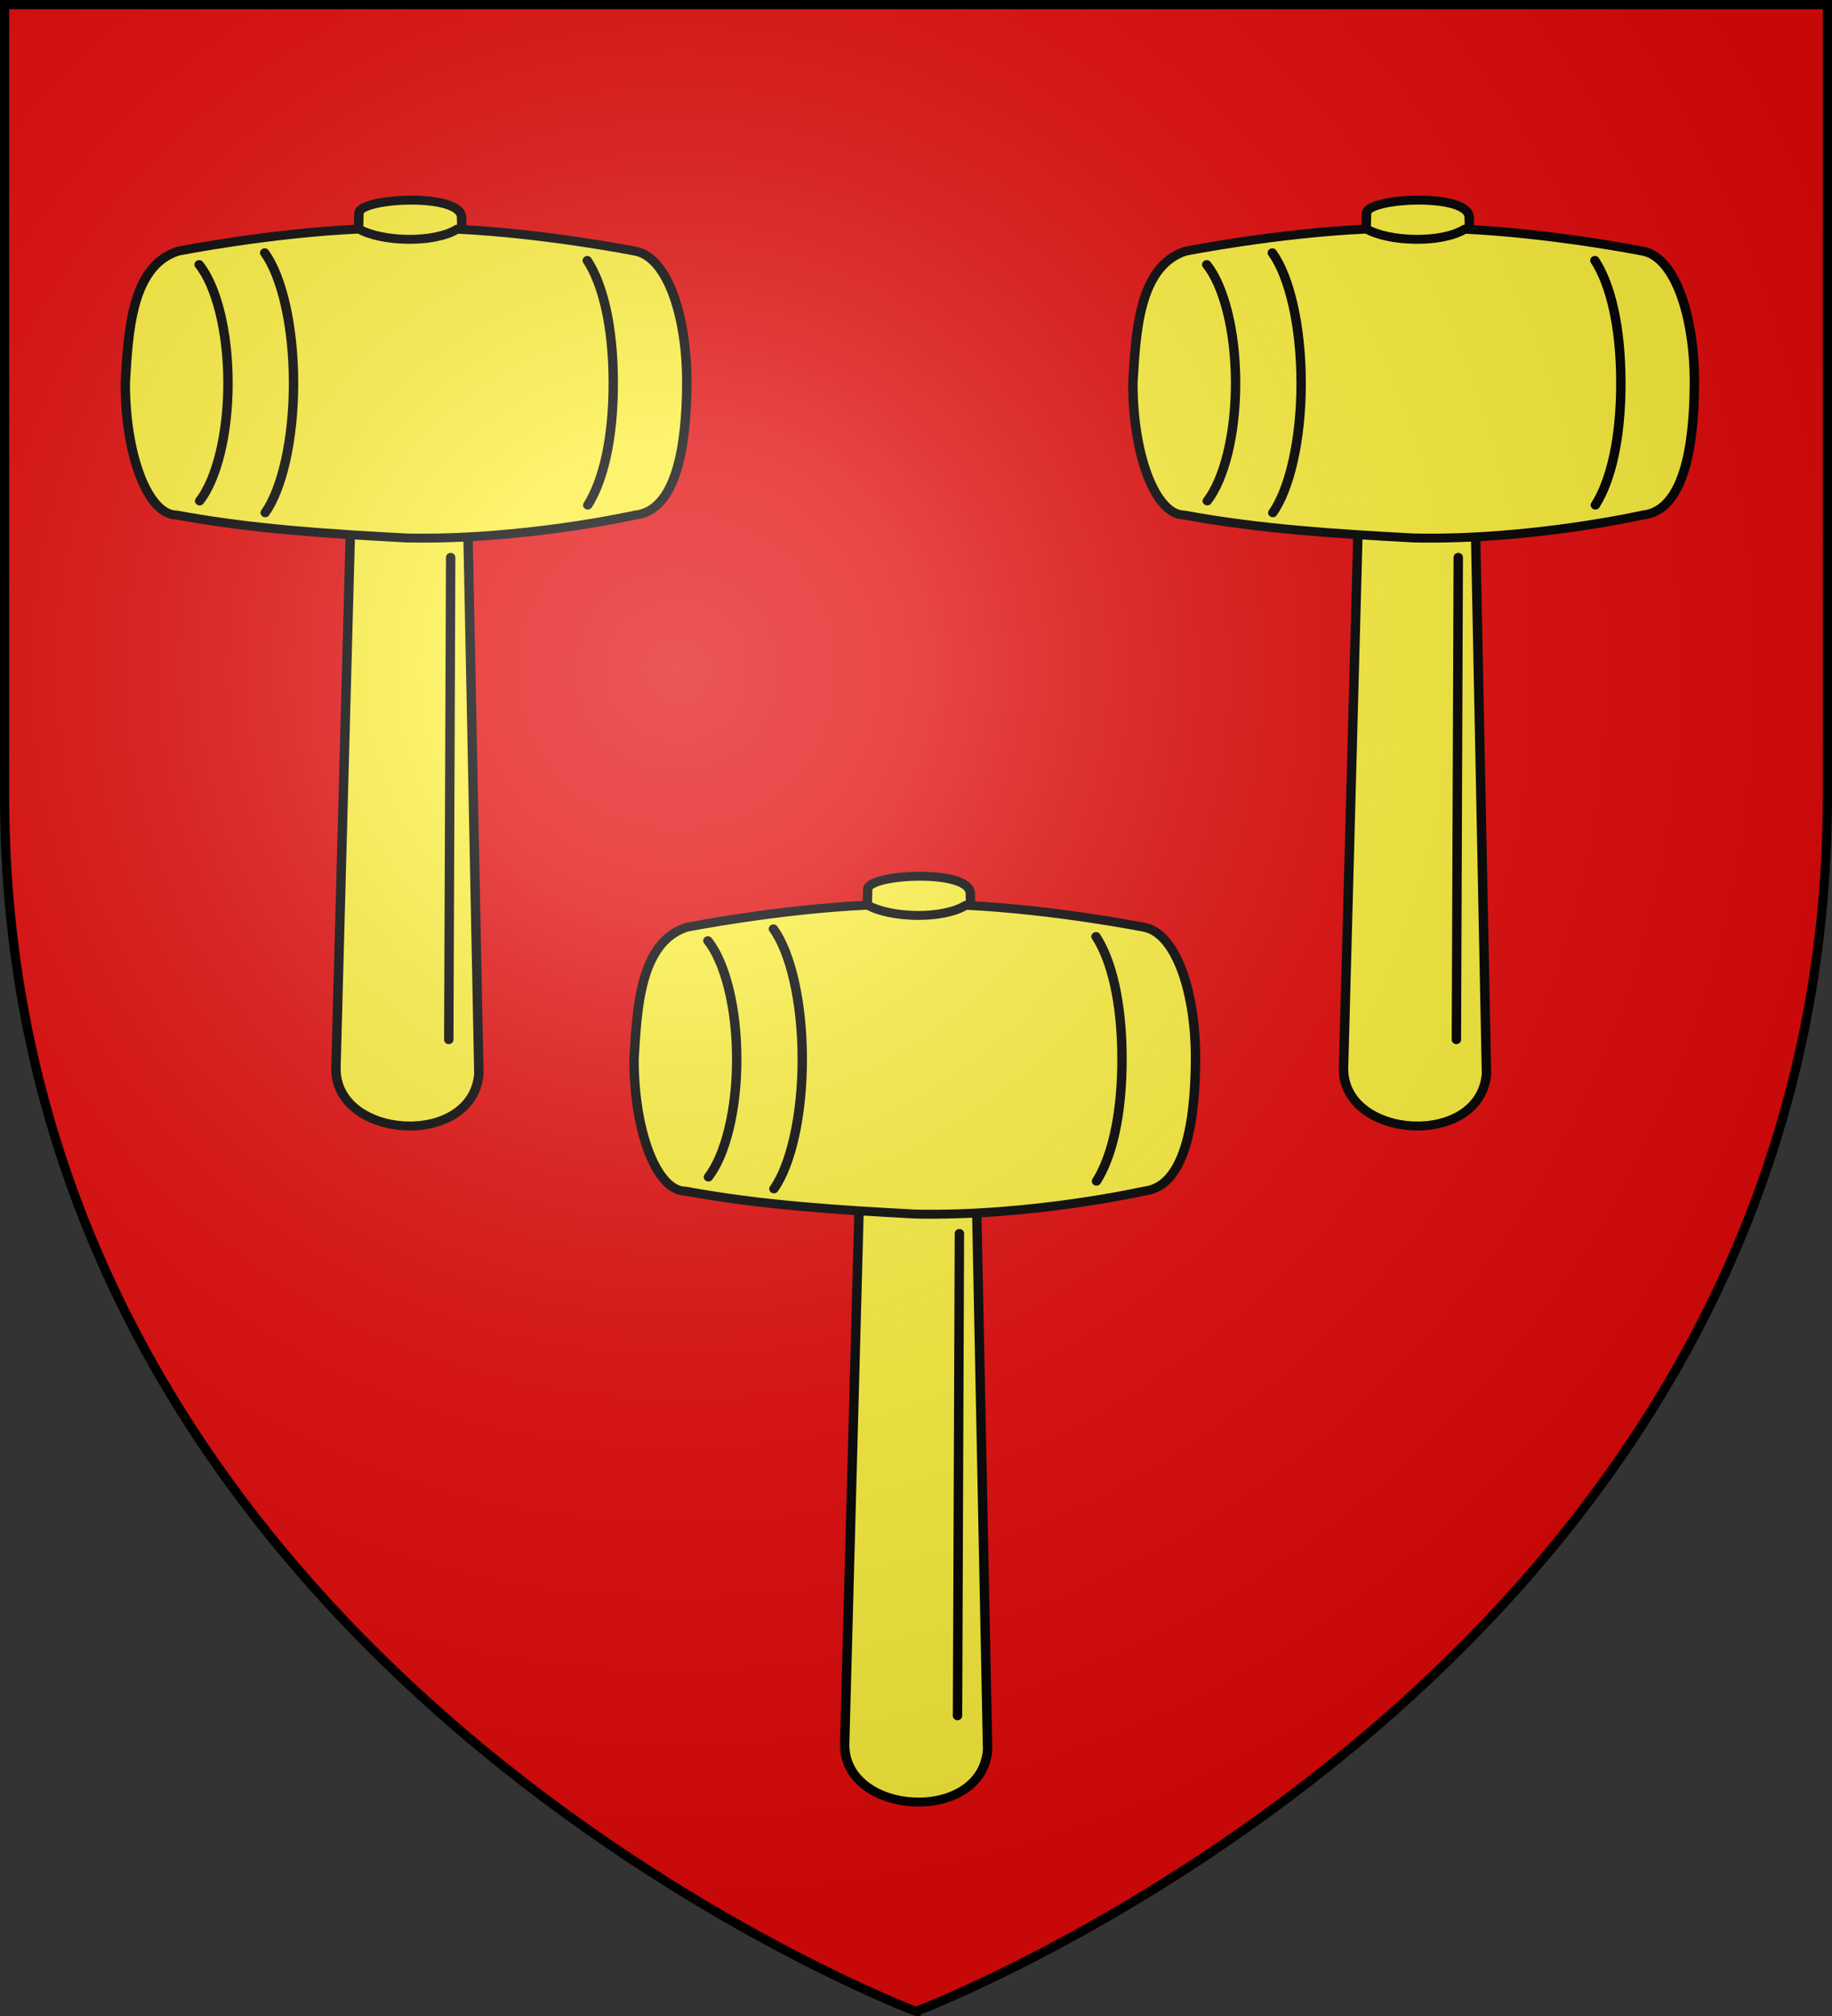
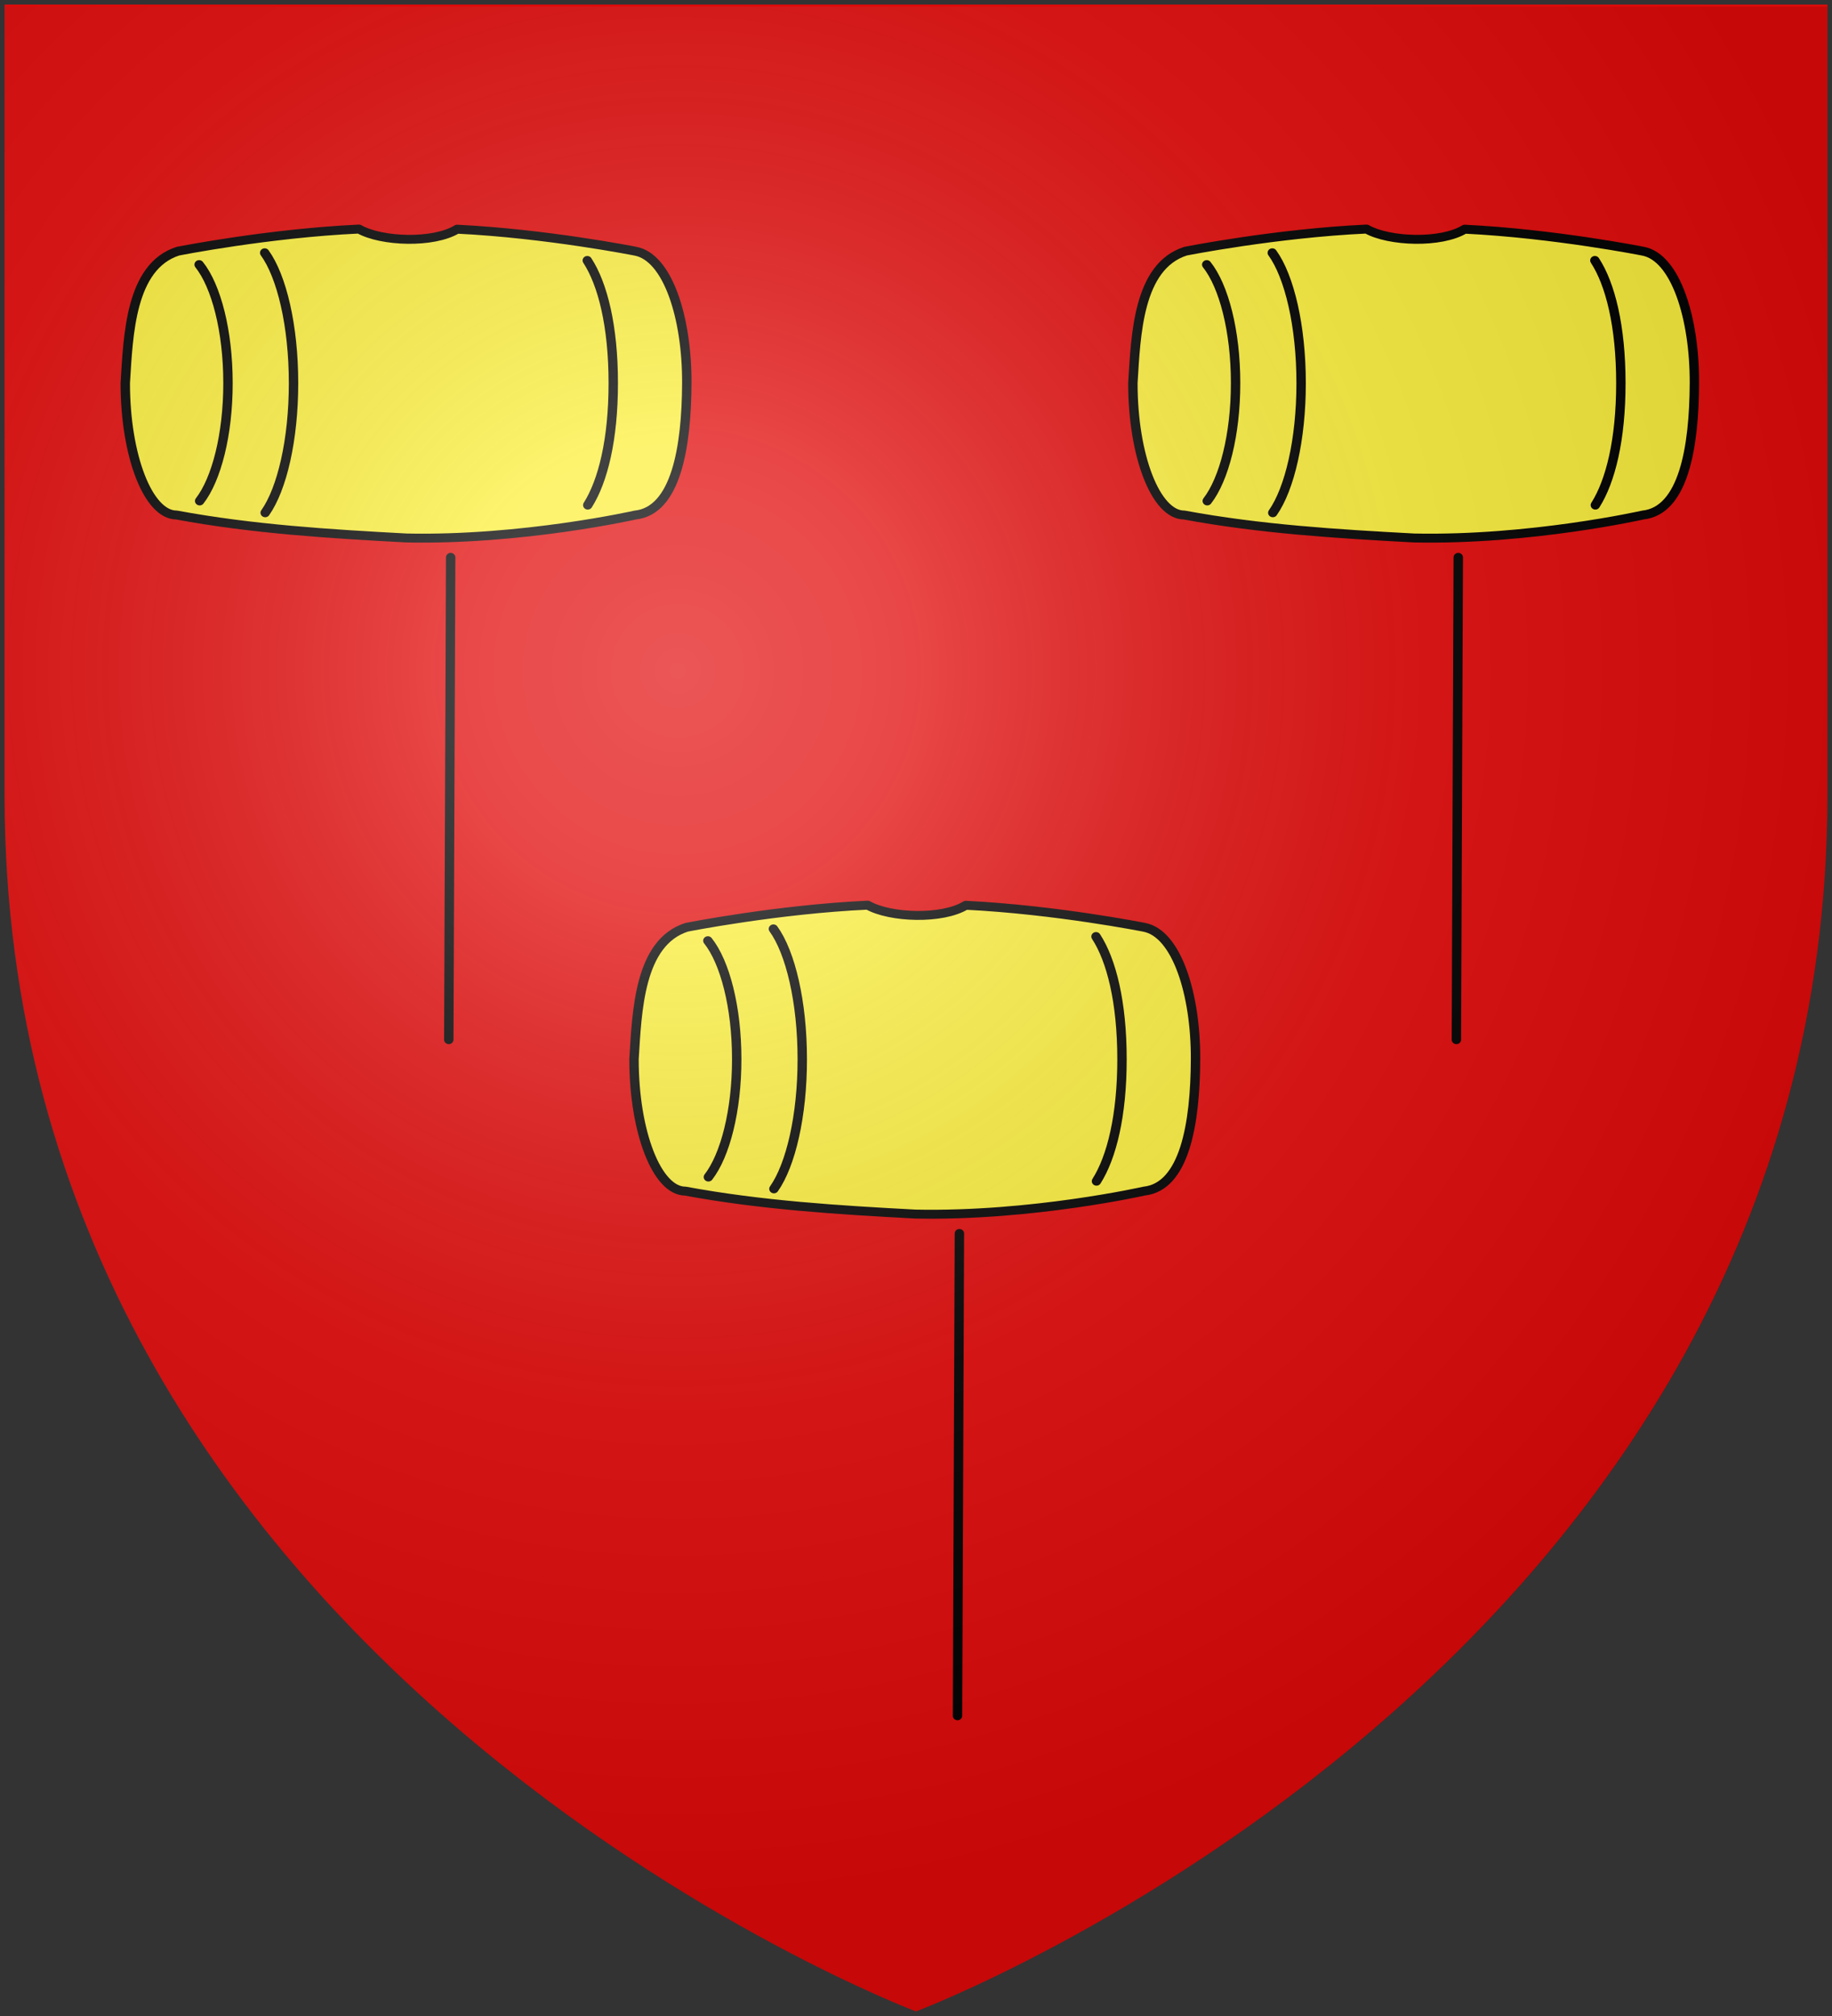
<svg xmlns="http://www.w3.org/2000/svg" xmlns:xlink="http://www.w3.org/1999/xlink" width="600" height="660" version="1.0">
  <rect width="100%" height="100%" fill="#333333" stroke="none" />
  <defs>
    <g id="o">
      <path id="n" d="M0 0v1h.5L0 0z" transform="rotate(18 3.157 -.5)" />
      <use xlink:href="#n" width="810" height="540" transform="scale(-1 1)" />
    </g>
    <g id="D">
      <use xlink:href="#C" width="810" height="540" transform="rotate(72)" />
      <use xlink:href="#C" width="810" height="540" transform="rotate(144)" />
    </g>
    <g id="C">
      <path id="B" d="M0 0v1h.5L0 0z" transform="rotate(18 3.157 -.5)" />
      <use xlink:href="#B" width="810" height="540" transform="scale(-1 1)" />
    </g>
    <g id="d">
-       <path id="c" d="M0 0v1h.5L0 0z" transform="rotate(18 3.157 -.5)" />
      <use xlink:href="#c" width="810" height="540" transform="scale(-1 1)" />
    </g>
    <g id="e">
      <use xlink:href="#d" width="810" height="540" transform="rotate(72)" />
      <use xlink:href="#d" width="810" height="540" transform="rotate(144)" />
    </g>
    <g id="g">
      <path id="f" d="M0 0v1h.5L0 0z" transform="rotate(18 3.157 -.5)" />
      <use xlink:href="#f" width="810" height="540" transform="scale(-1 1)" />
    </g>
    <g id="h">
      <use xlink:href="#g" width="810" height="540" transform="rotate(72)" />
      <use xlink:href="#g" width="810" height="540" transform="rotate(144)" />
    </g>
    <g id="z">
      <use xlink:href="#y" width="810" height="540" transform="rotate(72)" />
      <use xlink:href="#y" width="810" height="540" transform="rotate(144)" />
    </g>
    <g id="k">
      <path id="j" d="M0 0v1h.5L0 0z" transform="rotate(18 3.157 -.5)" />
      <use xlink:href="#j" width="810" height="540" transform="scale(-1 1)" />
    </g>
    <g id="l">
      <use xlink:href="#k" width="810" height="540" transform="rotate(72)" />
      <use xlink:href="#k" width="810" height="540" transform="rotate(144)" />
    </g>
    <g id="y">
      <path id="x" d="M0 0v1h.5L0 0z" transform="rotate(18 3.157 -.5)" />
      <use xlink:href="#x" width="810" height="540" transform="scale(-1 1)" />
    </g>
    <g id="v">
      <use xlink:href="#u" width="810" height="540" transform="rotate(72)" />
      <use xlink:href="#u" width="810" height="540" transform="rotate(144)" />
    </g>
    <g id="p">
      <use xlink:href="#o" width="810" height="540" transform="rotate(72)" />
      <use xlink:href="#o" width="810" height="540" transform="rotate(144)" />
    </g>
    <g id="r">
      <path id="q" d="M0 0v1h.5L0 0z" transform="rotate(18 3.157 -.5)" />
      <use xlink:href="#q" width="810" height="540" transform="scale(-1 1)" />
    </g>
    <g id="s">
      <use xlink:href="#r" width="810" height="540" transform="rotate(72)" />
      <use xlink:href="#r" width="810" height="540" transform="rotate(144)" />
    </g>
    <g id="u">
      <path id="t" d="M0 0v1h.5L0 0z" transform="rotate(18 3.157 -.5)" />
      <use xlink:href="#t" width="810" height="540" transform="scale(-1 1)" />
    </g>
    <path id="w" d="M2.922 27.672c0-5.951 2.317-9.843 5.579-11.012 1.448-.519 3.307-.273 5.018 1.447 2.119 2.129 2.736 7.993-3.483 9.121.658-.956.619-3.081-.714-3.787-.99-.524-2.113-.253-2.676.123-.824.552-1.729 2.106-1.679 4.108H2.922z" />
    <path id="m" d="M2.922 27.672c0-5.951 2.317-9.843 5.579-11.012 1.448-.519 3.307-.273 5.018 1.447 2.119 2.129 2.736 7.993-3.483 9.121.658-.956.619-3.081-.714-3.787-.99-.524-2.113-.253-2.676.123-.824.552-1.729 2.106-1.679 4.108H2.922z" />
    <path id="i" d="m-267.374-6.853-4.849 23.83-4.848-23.83v-44.741h-25.213v14.546h-9.698v-14.546h-14.546v-9.697h14.546v-14.546h9.698v14.546h25.213v-25.213h-14.546v-9.698h14.546v-14.546h9.697v14.546h14.546v9.698h-14.546v25.213h25.213v-14.546h9.698v14.546h14.546v9.697h-14.546v14.546h-9.698v-14.546h-25.213v44.741z" style="fill:#fcef3c;fill-opacity:1;stroke:#000;stroke-width:3.807;stroke-miterlimit:4;stroke-dasharray:none;stroke-opacity:1;display:inline" />
    <path id="A" d="M2.922 27.672c0-5.951 2.317-9.843 5.579-11.012 1.448-.519 3.307-.273 5.018 1.447 2.119 2.129 2.736 7.993-3.483 9.121.658-.956.619-3.081-.714-3.787-.99-.524-2.113-.253-2.676.123-.824.552-1.729 2.106-1.679 4.108H2.922z" />
    <path id="b" d="M2.922 27.672c0-5.951 2.317-9.843 5.579-11.012 1.448-.519 3.307-.273 5.018 1.447 2.119 2.129 2.736 7.993-3.483 9.121.658-.956.619-3.081-.714-3.787-.99-.524-2.113-.253-2.676.123-.824.552-1.729 2.106-1.679 4.108H2.922z" />
    <radialGradient xlink:href="#a" id="F" cx="221.445" cy="226.331" r="300" fx="221.445" fy="226.331" gradientTransform="matrix(1.353 0 0 1.349 -77.63 -85.747)" gradientUnits="userSpaceOnUse" />
    <linearGradient id="a">
      <stop offset="0" style="stop-color:white;stop-opacity:.314" />
      <stop offset=".19" style="stop-color:white;stop-opacity:.251" />
      <stop offset=".6" style="stop-color:#6b6b6b;stop-opacity:.125" />
      <stop offset="1" style="stop-color:black;stop-opacity:.125" />
    </linearGradient>
  </defs>
  <g style="display:inline">
    <path d="M300 658.5S1.5 546.064 1.5 260.32V1.501h596.998v258.817C598.498 546.064 300 658.5 300 658.5Z" style="fill:#e20909;stroke:none;stroke-width:3.002;stroke-linecap:butt;stroke-linejoin:miter;stroke-miterlimit:4;stroke-dasharray:none;stroke-opacity:1" />
  </g>
  <g style="display:inline">
    <g id="E" style="display:inline;fill:#fcef3c;stroke:#000;stroke-width:2.085;stroke-miterlimit:4;stroke-dasharray:none;stroke-opacity:1">
-       <path d="m1153.876 64.235 3.833 199.925c-1.462 17.364-31.932 15.388-31.715-1.42l5.11-199.57c.553-3.493 22.555-4.665 22.772 1.065z" style="fill:#fcef3c;fill-opacity:1;stroke:#000;stroke-width:2.085;stroke-miterlimit:4;stroke-dasharray:none;stroke-opacity:1" transform="matrix(1.476 0 0 1.403 -1385.326 202.331)" />
      <path d="m1151.45 143.605-.416 112.544" style="fill:#fcef3c;stroke:#000;stroke-width:2.085;stroke-linecap:round;stroke-linejoin:round;stroke-miterlimit:4;stroke-dasharray:none;stroke-opacity:1" transform="matrix(1.476 0 0 1.403 -1385.326 202.331)" />
      <path d="M1131.106 67c-20.07.969-40.177 5.163-40.177 5.163-10.557 3.56-11.013 19.582-11.68 30.781 0 16.99 5.09 30.782 11.385 30.782 16.88 3.289 33.978 4.4 51.039 5.358 25.799.565 50.743-5.358 50.743-5.358 8.984-.992 11.373-15.712 11.43-30.782.058-15.21-4.193-29.369-11.407-30.781 0 0-19.644-4.11-39.563-5.135-5.22 3.37-16.774 2.954-21.77-.028z" style="display:inline;fill:#fcef3c;fill-opacity:1;stroke:#000;stroke-width:2.085;stroke-linecap:round;stroke-linejoin:round;stroke-miterlimit:4;stroke-dasharray:none;stroke-opacity:1" transform="matrix(1.476 0 0 1.403 -1385.326 202.331)" />
      <path d="M1095.753 130.442c3.728-5.06 6.288-15.473 6.288-27.498 0-12.148-2.613-22.65-6.404-27.651M1110.296 133.2c3.728-5.567 6.289-17.02 6.289-30.248 0-13.363-2.614-24.916-6.404-30.416M1181.868 131.413c3.356-5.566 5.66-15.234 5.66-28.461 0-13.363-2.352-23.13-5.764-28.63" style="fill:#fcef3c;stroke:#000;stroke-width:2.085;stroke-linecap:round;stroke-linejoin:round;stroke-miterlimit:4;stroke-dasharray:none;stroke-opacity:1" transform="matrix(1.476 0 0 1.403 -1385.326 202.331)" />
    </g>
    <use xlink:href="#E" width="600" height="660" style="display:inline" transform="translate(-166.616 -221.34)" />
    <use xlink:href="#E" width="600" height="660" style="display:inline" transform="translate(163.384 -221.34)" />
  </g>
  <g style="display:inline">
    <path d="M300 658.5s298.5-112.32 298.5-397.772V2.176H1.5v258.552C1.5 546.18 300 658.5 300 658.5Z" style="opacity:1;fill:url(#F);fill-opacity:1;fill-rule:evenodd;stroke:none;stroke-width:1px;stroke-linecap:butt;stroke-linejoin:miter;stroke-opacity:1" />
  </g>
-   <path d="M300 658.5S1.5 546.064 1.5 260.319V1.5h597v258.818c0 285.745-298.5 398.18-298.5 398.18z" style="fill:none;stroke:#000;stroke-width:3.002;stroke-linecap:butt;stroke-linejoin:miter;stroke-miterlimit:4;stroke-dasharray:none;stroke-opacity:1" />
</svg>